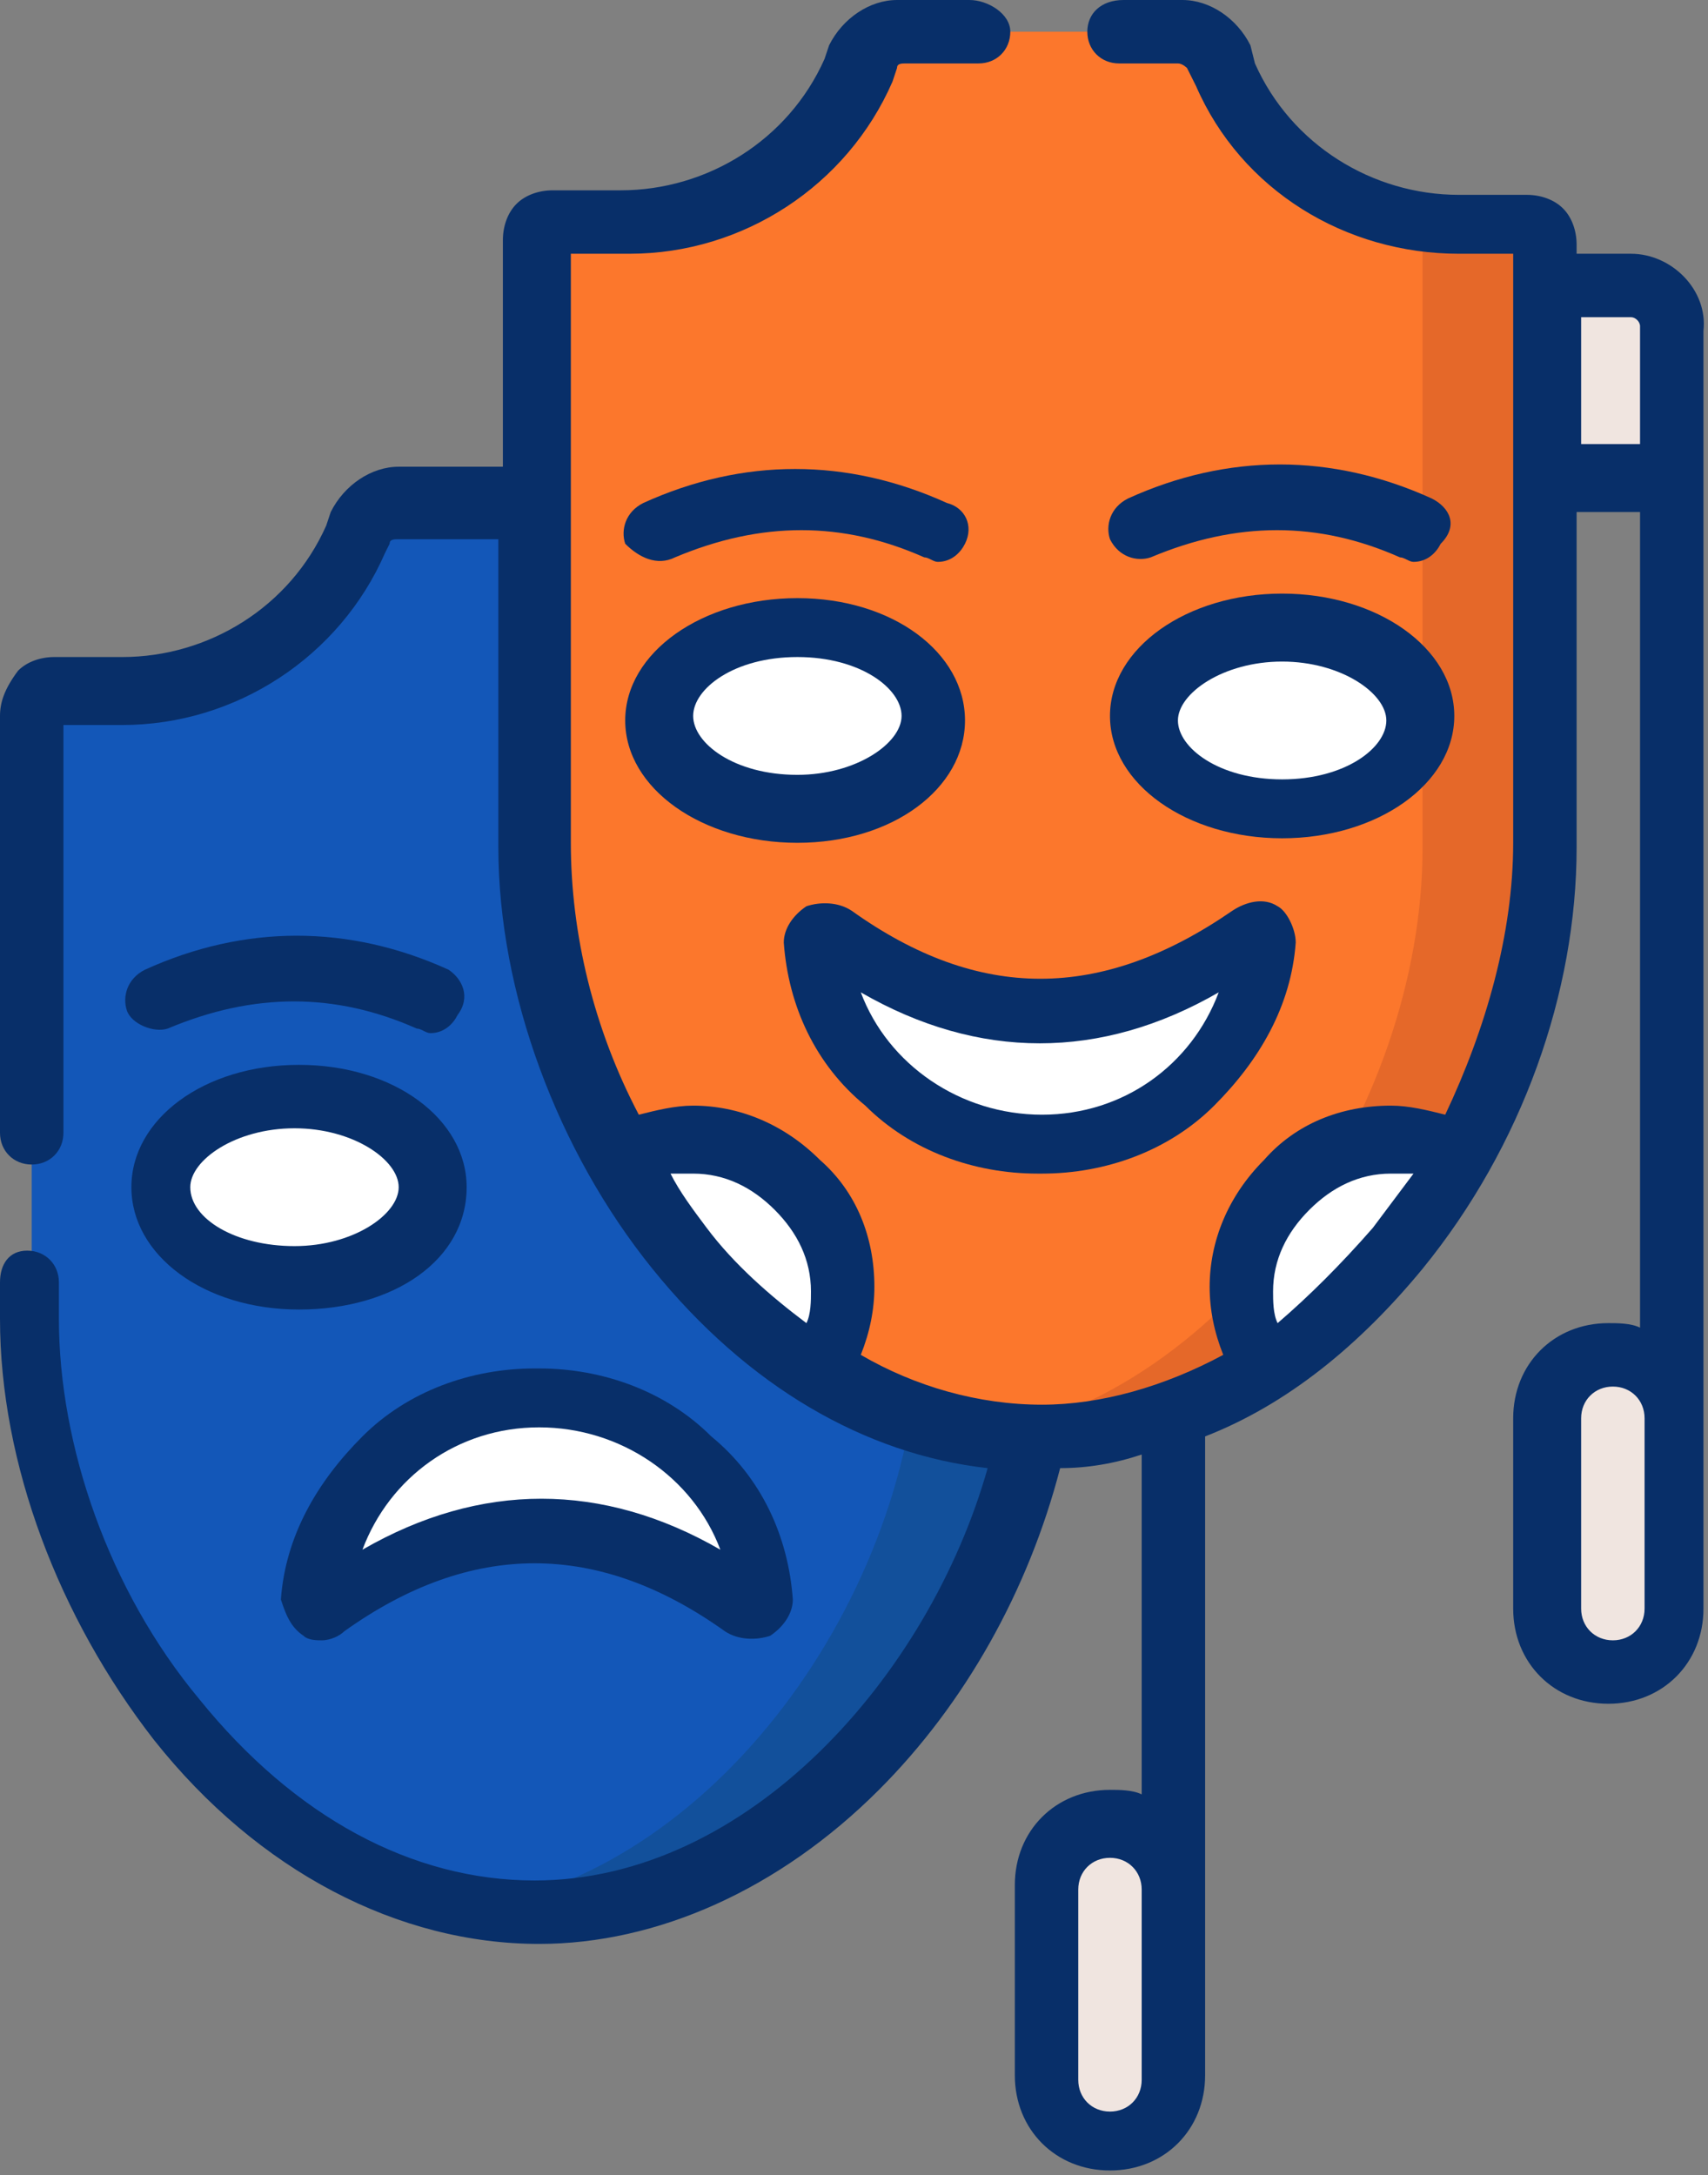
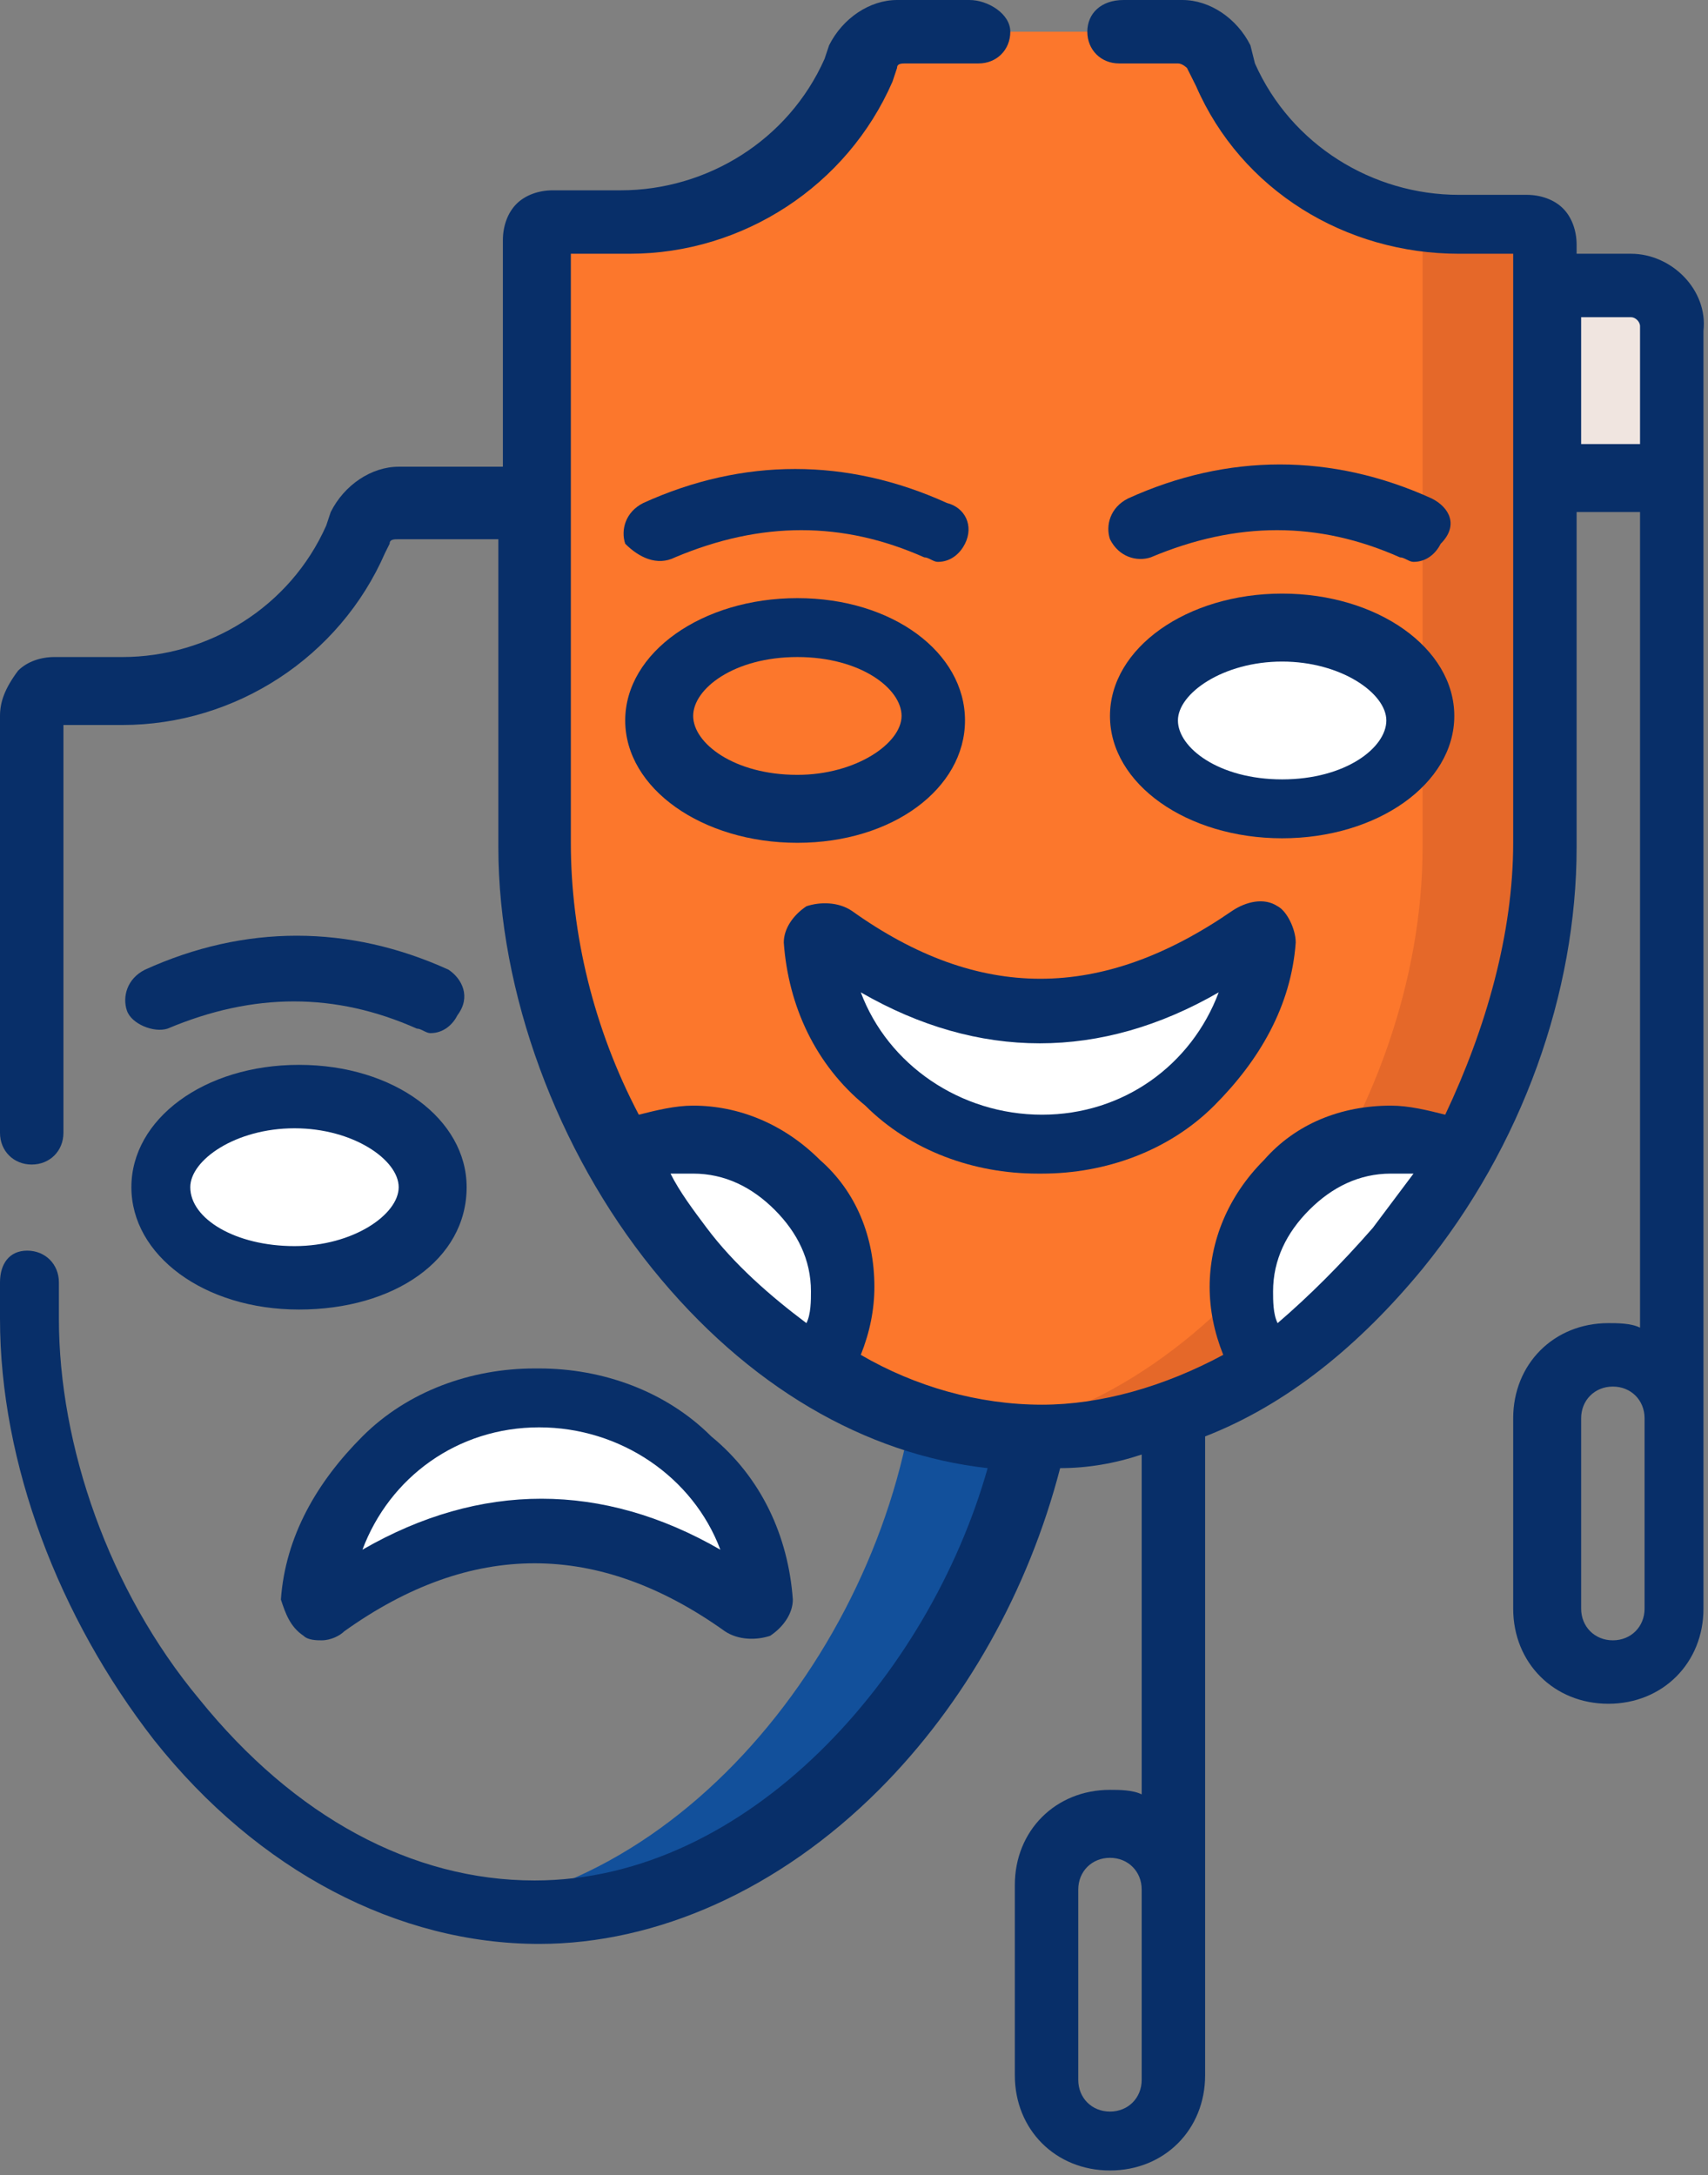
<svg xmlns="http://www.w3.org/2000/svg" version="1.1" id="Layer_1" x="0px" y="0px" width="37.7px" height="48px" viewBox="0 0 37.7 48" style="enable-background:new 0 0 37.7 48;" xml:space="preserve">
  <rect x="0" y="0" width="37.7" height="48" fill="#808080" stroke="none" />
  <style type="text/css">
	.st0{fill:#1357B8;}
	.st1{fill:#12509B;}
	.st2{fill:#FFFFFF;}
	.st3{fill:#F0E5E0;}
	.st4{fill:#FC772C;}
	.st5{fill:#E56829;}
	.st6{fill:#B3E59F;}
	.st7{fill:#082F69;}
</style>
  <g>
    <g>
-       <path class="st0" d="M11.9,42.1c-6.2,0-11.2-6.9-11.2-13.1V15.8c0-0.3,0.2-0.5,0.5-0.5h1.5c2.2,0,4.3-1.3,5.2-3.4L8,11.7    c0.2-0.3,0.5-0.6,0.9-0.6H15c0.4,0,0.7,0.2,0.9,0.6L16,12c0.9,2,2.9,3.3,5.1,3.3h1.5c0.3,0,0.5,0.2,0.5,0.5v13.3    C23.1,35.2,18.1,42.1,11.9,42.1z" />
      <path class="st1" d="M23.1,15.8v13.3c0,6.2-5,13.1-11.2,13.1c-0.5,0-0.9,0-1.4-0.1c5.5-0.9,9.8-7.2,9.8-13V15.8    c0-0.3-0.2-0.5-0.5-0.5h-1.5c-2.2,0-4.2-1.3-5.1-3.3L13,11.7c-0.2-0.3-0.5-0.6-0.9-0.6H15c0.4,0,0.7,0.2,0.9,0.6L16,12    c0.9,2,2.9,3.3,5.1,3.3h1.5C22.9,15.3,23.1,15.5,23.1,15.8L23.1,15.8z" />
      <ellipse class="st2" cx="6.6" cy="26.2" rx="3" ry="2" />
      <path class="st2" d="M16.5,35.4c0.1,0.1,0.3,0,0.3-0.2c-0.2-2.5-2.3-4.5-4.9-4.5h-0.1c-2.6,0-4.7,2-4.9,4.5c0,0.2,0.2,0.3,0.3,0.2    C10.4,33.2,13.4,33.2,16.5,35.4L16.5,35.4z" />
-       <path class="st3" d="M24.5,47.3c-0.8,0-1.4-0.6-1.4-1.4v-4.2c0-0.8,0.6-1.4,1.4-1.4s1.4,0.6,1.4,1.4v4.2    C25.9,46.7,25.3,47.3,24.5,47.3z" />
      <path class="st4" d="M23,31.7c-6.2,0-11.2-6.9-11.2-13.1V5.4c0-0.3,0.2-0.5,0.5-0.5h1.5c2.2,0,4.3-1.3,5.2-3.4L19,1.3    c0.2-0.3,0.5-0.6,0.9-0.6h6.2c0.4,0,0.7,0.2,0.9,0.6l0.2,0.4c0.9,2,2.9,3.3,5.1,3.3h1.5c0.3,0,0.5,0.2,0.5,0.5v13.3    C34.2,24.8,29.2,31.7,23,31.7L23,31.7z" />
      <path class="st5" d="M34.2,5.4v13.3c0,6.2-5,13.1-11.2,13.1c-0.5,0-0.9,0-1.4-0.1c5.5-0.9,9.8-7.2,9.8-13V5.2    c0-0.1-0.1-0.3-0.2-0.4c0.3,0.1,0.7,0.1,1,0.1h1.5C34,4.9,34.2,5.1,34.2,5.4L34.2,5.4z" />
      <ellipse class="st2" cx="28.3" cy="15.8" rx="3" ry="2" />
      <path class="st2" d="M13.7,25.5c1.1,1.9,2.6,3.5,4.3,4.6c0.3-0.5,0.5-1.1,0.5-1.8c0-0.9-0.4-1.7-1-2.3c-0.6-0.6-1.4-1-2.3-1    C14.7,25.2,14.2,25.3,13.7,25.5L13.7,25.5z" />
-       <ellipse class="st2" cx="17.6" cy="15.8" rx="3" ry="2" />
      <path class="st2" d="M27.6,20.6c0.1-0.1,0.3,0,0.3,0.2c-0.2,2.5-2.3,4.5-4.9,4.5h-0.1c-2.6,0-4.7-2-4.9-4.5c0-0.2,0.2-0.3,0.3-0.2    C21.4,22.8,24.5,22.8,27.6,20.6L27.6,20.6z" />
      <path class="st6" d="M32.2,25.5c-1.1,1.9-2.6,3.5-4.3,4.6c-0.3-0.5-0.5-1.1-0.5-1.8c0-0.9,0.4-1.7,1-2.3c0.6-0.6,1.4-1,2.3-1    C31.3,25.2,31.8,25.3,32.2,25.5L32.2,25.5z" />
      <path class="st2" d="M32.2,25.5c-1.1,1.9-2.6,3.5-4.3,4.6c-0.3-0.5-0.5-1.1-0.5-1.8c0-0.1,0-0.1,0-0.2c0.8-0.9,1.5-1.8,2.1-2.9    c0.4-0.1,0.8-0.2,1.2-0.2C31.3,25.2,31.8,25.3,32.2,25.5L32.2,25.5z" />
      <g>
        <path class="st3" d="M37,10.5h-2.8V6.3H36c0.5,0,0.9,0.4,0.9,0.9V10.5z" />
-         <path class="st3" d="M35.6,36.9c-0.8,0-1.4-0.6-1.4-1.4v-4.2c0-0.8,0.6-1.4,1.4-1.4c0.8,0,1.4,0.6,1.4,1.4v4.2     C37,36.3,36.4,36.9,35.6,36.9z" />
      </g>
    </g>
    <g>
      <path class="st7" d="M10.3,26.2c0-1.5-1.6-2.7-3.7-2.7s-3.7,1.2-3.7,2.7c0,1.5,1.6,2.7,3.7,2.7S10.3,27.8,10.3,26.2z M4.2,26.2    c0-0.6,1-1.3,2.3-1.3s2.3,0.7,2.3,1.3c0,0.6-1,1.3-2.3,1.3S4.2,26.9,4.2,26.2z" />
      <path class="st7" d="M6.7,36.1c0.1,0.1,0.3,0.1,0.4,0.1c0.2,0,0.4-0.1,0.5-0.2c2.8-2,5.6-2,8.4,0c0.3,0.2,0.7,0.2,1,0.1    c0.3-0.2,0.5-0.5,0.5-0.8c-0.1-1.4-0.7-2.7-1.8-3.6c-1-1-2.4-1.5-3.8-1.5h-0.1c-1.4,0-2.8,0.5-3.8,1.5s-1.7,2.2-1.8,3.6    C6.3,35.6,6.4,35.9,6.7,36.1z M11.9,31.5L11.9,31.5c1.8,0,3.4,1.1,4,2.7c-2.6-1.5-5.3-1.5-7.9,0C8.6,32.6,10.1,31.5,11.9,31.5z" />
      <path class="st7" d="M9.9,21.4c-2.2-1-4.5-1-6.7,0c-0.4,0.2-0.5,0.6-0.4,0.9s0.6,0.5,0.9,0.4c1.9-0.8,3.7-0.8,5.5,0    c0.1,0,0.2,0.1,0.3,0.1c0.3,0,0.5-0.2,0.6-0.4C10.4,22,10.2,21.6,9.9,21.4z" />
      <path class="st7" d="M28.3,13.1c-2.1,0-3.8,1.2-3.8,2.7s1.7,2.7,3.8,2.7s3.8-1.2,3.8-2.7S30.4,13.1,28.3,13.1z M28.3,17.2    c-1.4,0-2.3-0.7-2.3-1.3s1-1.3,2.3-1.3s2.3,0.7,2.3,1.3S29.7,17.2,28.3,17.2z" />
      <path class="st7" d="M17.6,18.6c2.1,0,3.7-1.2,3.7-2.7s-1.6-2.7-3.7-2.7s-3.8,1.2-3.8,2.7S15.5,18.6,17.6,18.6z M17.6,14.5    c1.4,0,2.3,0.7,2.3,1.3s-1,1.3-2.3,1.3c-1.4,0-2.3-0.7-2.3-1.3S16.2,14.5,17.6,14.5z" />
      <path class="st7" d="M18.8,20.1c-0.3-0.2-0.7-0.2-1-0.1c-0.3,0.2-0.5,0.5-0.5,0.8c0.1,1.4,0.7,2.7,1.8,3.6c1,1,2.4,1.5,3.8,1.5H23    c1.4,0,2.8-0.5,3.8-1.5c1-1,1.7-2.2,1.8-3.6c0-0.3-0.2-0.7-0.4-0.8c-0.3-0.2-0.7-0.1-1,0.1l0,0C24.3,22.1,21.6,22.1,18.8,20.1    L18.8,20.1z M23,24.6L23,24.6c-1.8,0-3.4-1.1-4-2.7c2.6,1.5,5.3,1.5,7.9,0C26.3,23.5,24.8,24.6,23,24.6z" />
      <path class="st7" d="M31.6,11c-2.2-1-4.5-1-6.7,0c-0.4,0.2-0.5,0.6-0.4,0.9c0.2,0.4,0.6,0.5,0.9,0.4c1.9-0.8,3.7-0.8,5.5,0    c0.1,0,0.2,0.1,0.3,0.1c0.3,0,0.5-0.2,0.6-0.4C32.2,11.6,32,11.2,31.6,11z" />
      <path class="st7" d="M14.9,12.3c1.9-0.8,3.7-0.8,5.5,0c0.1,0,0.2,0.1,0.3,0.1c0.3,0,0.5-0.2,0.6-0.4c0.2-0.4,0-0.8-0.4-0.9    c-2.2-1-4.5-1-6.7,0c-0.4,0.2-0.5,0.6-0.4,0.9C14.1,12.3,14.5,12.5,14.9,12.3L14.9,12.3z" />
      <path class="st7" d="M36,5.6h-1.2V5.4c0-0.3-0.1-0.6-0.3-0.8c-0.2-0.2-0.5-0.3-0.8-0.3l0,0h-1.5c-1.9,0-3.7-1.1-4.5-2.9L27.6,1    c-0.3-0.6-0.9-1-1.5-1h-1.3C24.3,0,24,0.3,24,0.7s0.3,0.7,0.7,0.7h1.3c0.1,0,0.2,0.1,0.2,0.1l0.2,0.4c1,2.3,3.3,3.7,5.8,3.7h0h1.2    v13c0,2-0.6,4.1-1.5,6c-0.4-0.1-0.8-0.2-1.2-0.2c-1.1,0-2.1,0.4-2.8,1.2c-0.8,0.8-1.2,1.8-1.2,2.8c0,0.5,0.1,1,0.3,1.5    c-1.3,0.7-2.7,1.1-4,1.1c-1.4,0-2.8-0.4-4-1.1c0.2-0.5,0.3-1,0.3-1.5c0-1.1-0.4-2.1-1.2-2.8c-0.8-0.8-1.8-1.2-2.8-1.2    c-0.4,0-0.8,0.1-1.2,0.2c-1-1.9-1.5-4-1.5-6v-13h1.3h0c2.5,0,4.8-1.5,5.8-3.8l0.1-0.3c0-0.1,0.1-0.1,0.2-0.1h1.6    c0.4,0,0.7-0.3,0.7-0.7S21.8,0,21.4,0h-1.6c-0.6,0-1.2,0.4-1.5,1l-0.1,0.3c-0.8,1.8-2.6,2.9-4.5,2.9h0h-1.5l0,0    c-0.3,0-0.6,0.1-0.8,0.3c-0.2,0.2-0.3,0.5-0.3,0.8v5H8.8c-0.6,0-1.2,0.4-1.5,1l-0.1,0.3c-0.8,1.8-2.6,2.9-4.5,2.9H1.2l0,0    c-0.3,0-0.6,0.1-0.8,0.3C0.1,15.2,0,15.5,0,15.8V25c0,0.4,0.3,0.7,0.7,0.7s0.7-0.3,0.7-0.7v-9h1.3h0c2.5,0,4.8-1.5,5.8-3.8L8.6,12    c0-0.1,0.1-0.1,0.2-0.1h2.2v6.8c0,3.2,1.3,6.7,3.4,9.3c2.1,2.6,4.7,4.1,7.4,4.4c-1.3,4.6-5.3,9.1-10,9.1c-2.7,0-5.3-1.4-7.4-4    c-2-2.4-3.1-5.6-3.1-8.4v-0.8c0-0.4-0.3-0.7-0.7-0.7S0,27.9,0,28.3v0.8c0,3.2,1.3,6.6,3.4,9.3c2.3,2.9,5.4,4.5,8.5,4.5    c2.6,0,5.3-1.2,7.5-3.4c1.9-1.9,3.3-4.4,4-7.1c0.6,0,1.2-0.1,1.8-0.3v7.5c-0.2-0.1-0.5-0.1-0.7-0.1c-1.2,0-2.1,0.9-2.1,2.1v4.2    c0,1.2,0.9,2.1,2.1,2.1c1.2,0,2.1-0.9,2.1-2.1V31.7c1.8-0.7,3.4-2,4.8-3.7c2.2-2.7,3.4-6.1,3.4-9.3v-7.4h1.4v18    c-0.2-0.1-0.5-0.1-0.7-0.1c-1.2,0-2.1,0.9-2.1,2.1v4.2c0,1.2,0.9,2.1,2.1,2.1c1.2,0,2.1-0.9,2.1-2.1V7.3C37.7,6.4,36.9,5.6,36,5.6    L36,5.6z M25.2,45.9c0,0.4-0.3,0.7-0.7,0.7c-0.4,0-0.7-0.3-0.7-0.7v-4.2c0-0.4,0.3-0.7,0.7-0.7c0.4,0,0.7,0.3,0.7,0.7V45.9z     M15.6,27.1c-0.3-0.4-0.6-0.8-0.8-1.2c0.2,0,0.3,0,0.5,0c0.7,0,1.3,0.3,1.8,0.8c0.5,0.5,0.8,1.1,0.8,1.8c0,0.2,0,0.5-0.1,0.7    C17,28.6,16.2,27.9,15.6,27.1L15.6,27.1z M30.3,27.1c-0.7,0.8-1.4,1.5-2.1,2.1c-0.1-0.2-0.1-0.5-0.1-0.7c0-0.7,0.3-1.3,0.8-1.8    c0.5-0.5,1.1-0.8,1.8-0.8c0.2,0,0.3,0,0.5,0C30.9,26.3,30.6,26.7,30.3,27.1L30.3,27.1z M34.9,9.8V7H36c0.1,0,0.2,0.1,0.2,0.2v2.6    H34.9z M36.3,35.5c0,0.4-0.3,0.7-0.7,0.7c-0.4,0-0.7-0.3-0.7-0.7v-4.2c0-0.4,0.3-0.7,0.7-0.7c0.4,0,0.7,0.3,0.7,0.7V35.5z" />
    </g>
  </g>
</svg>